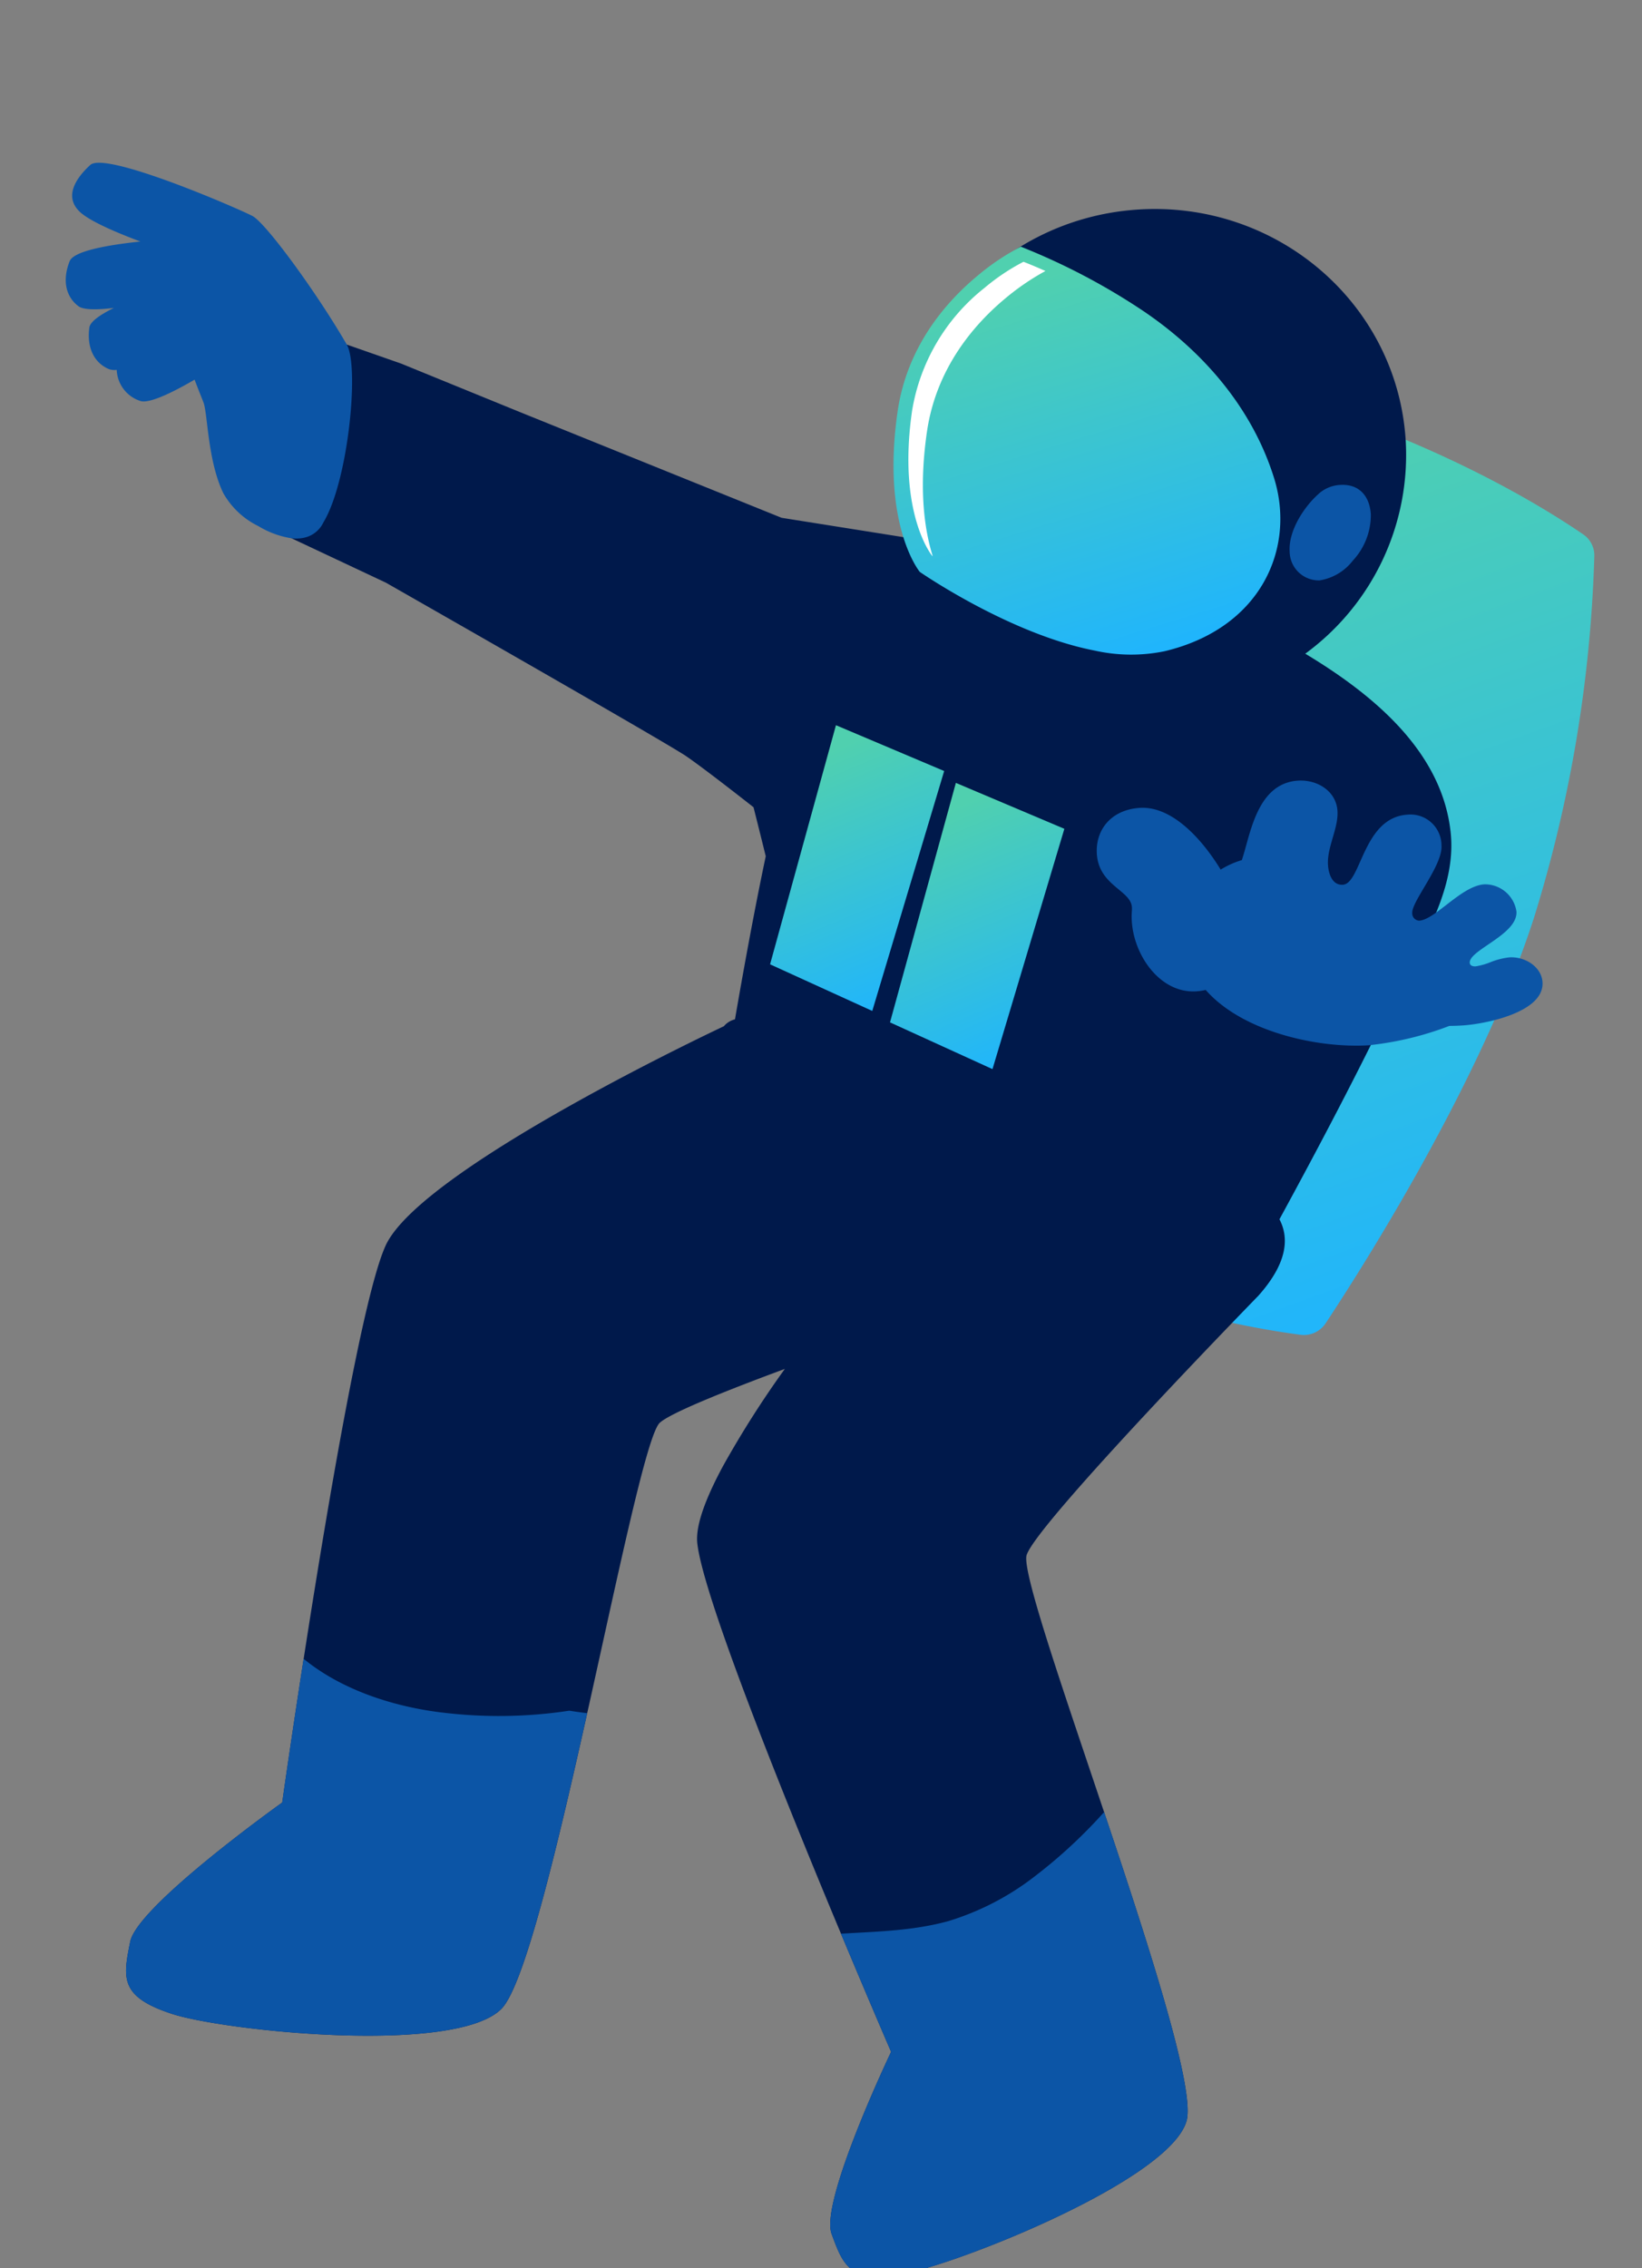
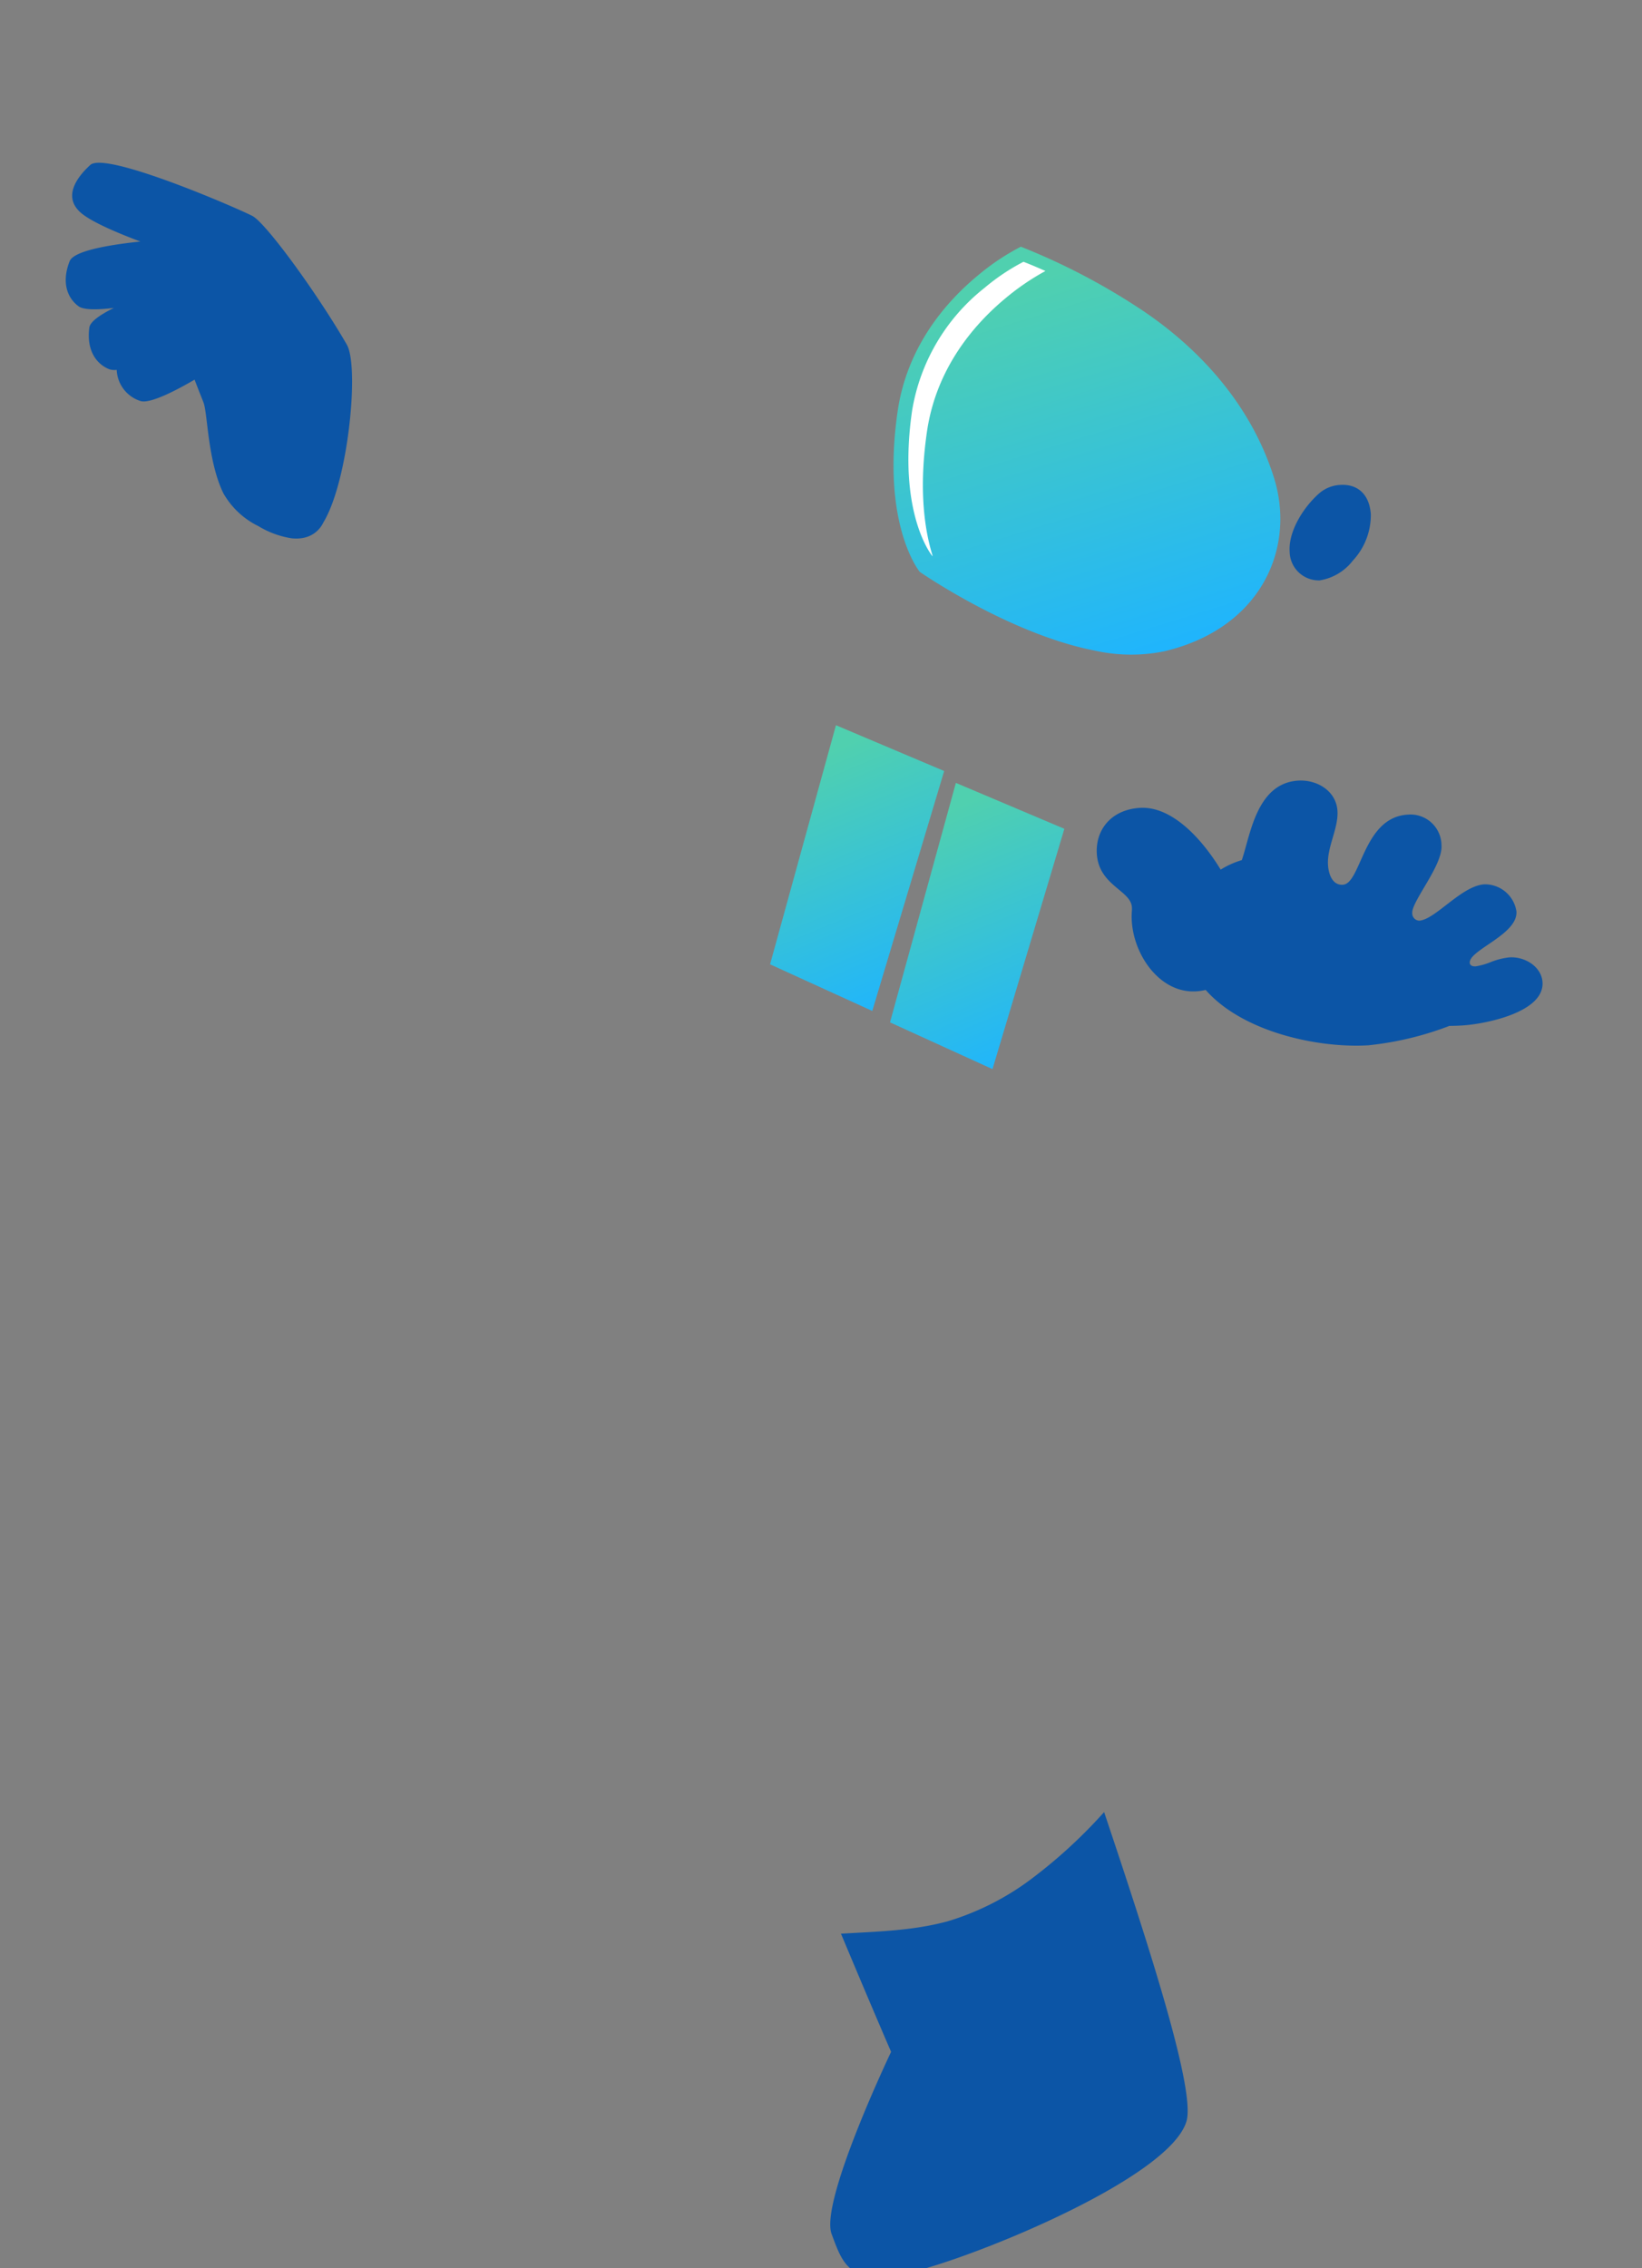
<svg xmlns="http://www.w3.org/2000/svg" width="219.855" height="303.679" viewBox="0 0 219.855 303.679">
  <rect x="0" y="0" width="219.855" height="303.679" fill="#808080" stroke="none" />
  <defs>
    <linearGradient id="linear-gradient" x1="0.409" y1="0.086" x2="0.62" y2="1.034" gradientUnits="objectBoundingBox">
      <stop offset="0" stop-color="#50d0af" />
      <stop offset="1" stop-color="#1eb4ff" />
    </linearGradient>
  </defs>
  <g id="Gruppe_2976" data-name="Gruppe 2976" transform="matrix(0.998, -0.07, 0.07, 0.998, 6065.401, -15664.999)">
-     <path id="Pfad_1419" data-name="Pfad 1419" d="M298.211,98.978a180.556,180.556,0,0,1-11.4,47.634c-8.641,21.606-26.661,45.8-31.667,52.318a3.492,3.492,0,0,1-3.453,1.289,118.3,118.3,0,0,1-15.076-4.177C222.95,191.331,208.621,184.13,199,176.786L250.24,75.22l1.269-2.517c14.943,4.21,32.994,13.492,45.413,23.3a3.39,3.39,0,0,1,1.288,2.971" transform="translate(-7233.926 15185.512)" fill="url(#linear-gradient)" />
-     <path id="Vereinigungsmenge_3" data-name="Vereinigungsmenge 3" d="M91.742,267.381c-1.286-4.442,9.65-23.744,9.65-23.744s-20.667-58.694-21.112-69.7c-.1-2.359,1.523-5.908,4.128-10.032A132.429,132.429,0,0,1,93.6,151.47c-8.167,2.389-15.693,4.813-17.206,6.025-3.568,2.858-20.006,71.04-26.645,76.774s-37.21.342-44.038-2.444-6.177-5.262-4.874-10.01,21.6-17.162,21.6-17.162,13.534-63.374,19.028-73.4,47.2-26.1,47.2-26.1a2.846,2.846,0,0,1,1.551-.818c1.506-6.137,3.563-14.23,5.635-21.486-.6-3.475-1.174-6.657-1.174-6.657s-5.912-5.375-8.482-7.423S47.684,42.76,47.684,42.76l-12.163-6.8L31.863,19.1l12.85-8.48,7.06,3.039,15.45,7.607,33.911,16.548L118.778,41.9a32.476,32.476,0,0,1-1.2-8.944C117.682,14.725,132.83-.015,151.446,0c18.653.015,33.772,14.833,33.737,33.129A32.952,32.952,0,0,1,169.777,60.86c8.71,6.11,17.409,14.381,17.74,25.33.238,7.884-5.378,14.887-9.116,21.436-5.509,9.652-11.369,19.123-17.366,28.5,1.237,2.829.414,6.17-3.545,10.023,0,0-31.67,28.233-33.351,32.432s18.964,69.255,16.036,77.087c-2.91,7.784-32.1,16.992-39.3,17.723a23.376,23.376,0,0,1-2.344.132C93.546,273.526,92.87,271.278,91.742,267.381Zm-7.385-103.4-1.107,1.753Zm0,0,0,0Zm.049-.077-.049.077Z" transform="translate(-7145 15233.986)" fill="#00194b" stroke="rgba(0,0,0,0)" stroke-width="1" />
-     <path id="Pfad_1418" data-name="Pfad 1418" d="M44.585,373.022c-6.331-1.223-13.13-3.917-17.944-8.465-2.476,10.876-4.209,18.988-4.209,18.988s-20.3,12.416-21.6,17.162-1.948,7.226,4.874,10.01,37.4,8.179,44.038,2.445c3.272-2.826,8.924-20.821,14.243-38.688-.793-.153-1.583-.321-2.372-.5a62.668,62.668,0,0,1-17.032-.956" transform="translate(-7145.001 15055.093)" fill="#0c55a6" />
    <path id="Pfad_1424" data-name="Pfad 1424" d="M196.33,422.972a35.893,35.893,0,0,1-12.143,5.248c-4.68.911-9.136.714-13.846.659-.17,0-.338-.008-.506-.018,3.184,9.429,5.587,16.254,5.587,16.254s-10.935,19.3-9.65,23.745,1.983,6.738,9.135,6.012c7.2-.731,36.389-9.938,39.3-17.722,1.523-4.073-3.329-23.63-8.1-42.051a67.245,67.245,0,0,1-9.776,7.873" transform="translate(-7219.031 15032.51)" fill="#0c55a6" />
    <path id="Vereinigungsmenge_4" data-name="Vereinigungsmenge 4" d="M166.827,129.719c-6.693-.045-16.688-2.892-21.277-8.918a7.038,7.038,0,0,1-1.264.1c-4.767-.03-7.973-5.246-7.953-9.922a9.509,9.509,0,0,1,.1-1.371,3.725,3.725,0,0,0,.044-.545c.009-2.26-4.2-3.191-4.182-7.422.014-3.192,2.274-5.779,6.158-5.76,4.2.021,7.9,4.507,10.227,9a11.588,11.588,0,0,1,2.912-1.071c.476-1.114.944-2.688,1.592-4.262,1.2-2.92,3.022-5.841,6.652-5.823,2.54.012,4.994,1.718,4.987,4.392-.006,2.351-1.764,4.752-1.771,7.174,0,1.275.431,2.745,1.8,2.753,1.236.006,2.06-2.185,3.32-4.376s2.962-4.391,5.951-4.376a4.149,4.149,0,0,1,4.264,4.427c0,2.67-4.533,7.2-4.537,8.76a.972.972,0,0,0,.865,1.075c1.075.006,2.565-1.056,4.167-2.119s3.322-2.128,4.852-2.119a4.256,4.256,0,0,1,4.042,3.914c0,3.108-6.712,4.7-6.714,6.427,0,.38.372.523.763.525a9.1,9.1,0,0,0,2.084-.441,9.536,9.536,0,0,1,2.486-.441c2.118.013,4.2,1.564,4.2,3.6,0,4.121-8.206,5.067-11.014,5.048-.656,0-1.264-.025-1.829-.062a42.338,42.338,0,0,1-10.85,1.826ZM27.74,51.948A12.217,12.217,0,0,1,23.405,50a10.866,10.866,0,0,1-4.346-4.7c-1.785-4.425-1.352-10.736-1.793-12.269-.139-.483-.543-1.684-.985-3.171-2.309,1.143-6.1,2.837-7.406,2.355a4.567,4.567,0,0,1-2.9-4.391,2.252,2.252,0,0,1-1.007-.161c-1.837-.912-2.825-2.947-2.253-5.733.162-.789,1.552-1.616,3.463-2.4-2.014.1-4.01.034-4.7-.55C-.07,17.664-.527,15.452.709,12.879c.64-1.332,5.291-1.813,9.627-1.966C7.833,9.775,3.96,7.876,2.592,6.448.507,4.272,2.243,1.9,4.371.219S23.009,7.05,25.512,8.536c1.724,1.024,7.924,10.908,11.42,18.075,1.488,3.052-1.086,18.3-4.805,23.534a3.71,3.71,0,0,1-2.288,1.76,4.521,4.521,0,0,1-1.111.134A5.674,5.674,0,0,1,27.74,51.948Z" transform="translate(-7137.219 15218)" fill="#0c55a6" stroke="rgba(0,0,0,0)" stroke-width="1" />
    <path id="Pfad_1435" data-name="Pfad 1435" d="M245.1,91.232a22.285,22.285,0,0,1-9.273-.731c-11.264-3.005-22.652-12.154-22.652-12.154s-4.726-6.564-1.459-21.624c1.872-8.618,7.508-14.2,11.979-17.4a31.067,31.067,0,0,1,6.018-3.444,87.486,87.486,0,0,1,15.561,9.588c7.841,6.086,13.829,14.17,16.076,23.659S258.3,89.053,245.1,91.232" transform="translate(-7239.095 15201.97)" fill="url(#linear-gradient)" />
    <path id="Pfad_1436" data-name="Pfad 1436" d="M183.534,148.244l14.02,7.129L185.708,186.73l-13.208-7.18Z" transform="translate(-7222.083 15151.756)" fill="url(#linear-gradient)" />
    <path id="Pfad_1437" data-name="Pfad 1437" d="M211.5,164.194l14.055,7.148L213.708,202.75l-13.243-7.2Z" transform="translate(-7234.579 15144.628)" fill="url(#linear-gradient)" />
    <path id="Pfad_1438" data-name="Pfad 1438" d="M308.621,111.338a3.9,3.9,0,0,1-3.726-4.128c.007-2.748,2.326-5.9,4.613-7.587a4.66,4.66,0,0,1,2.725-.837c2.422.007,3.855,1.583,3.849,4.215a8.964,8.964,0,0,1-2.846,6.019,7,7,0,0,1-4.615,2.319" transform="translate(-7281.246 15173.856)" fill="#0c55a6" />
    <path id="Pfad_1439" data-name="Pfad 1439" d="M234.419,41.007a32.65,32.65,0,0,0-5.525,3.22c-4.405,3.151-9.958,8.656-11.8,17.144-1.678,7.734-1.216,13.194-.391,16.65-.048-.041-.075-.061-.075-.061s-4.271-5.933-1.319-19.545a26.4,26.4,0,0,1,10.828-15.729,28.088,28.088,0,0,1,5.439-3.114s1.089.5,2.843,1.435" transform="translate(-7240.749 15200.316)" fill="#fff" />
  </g>
</svg>